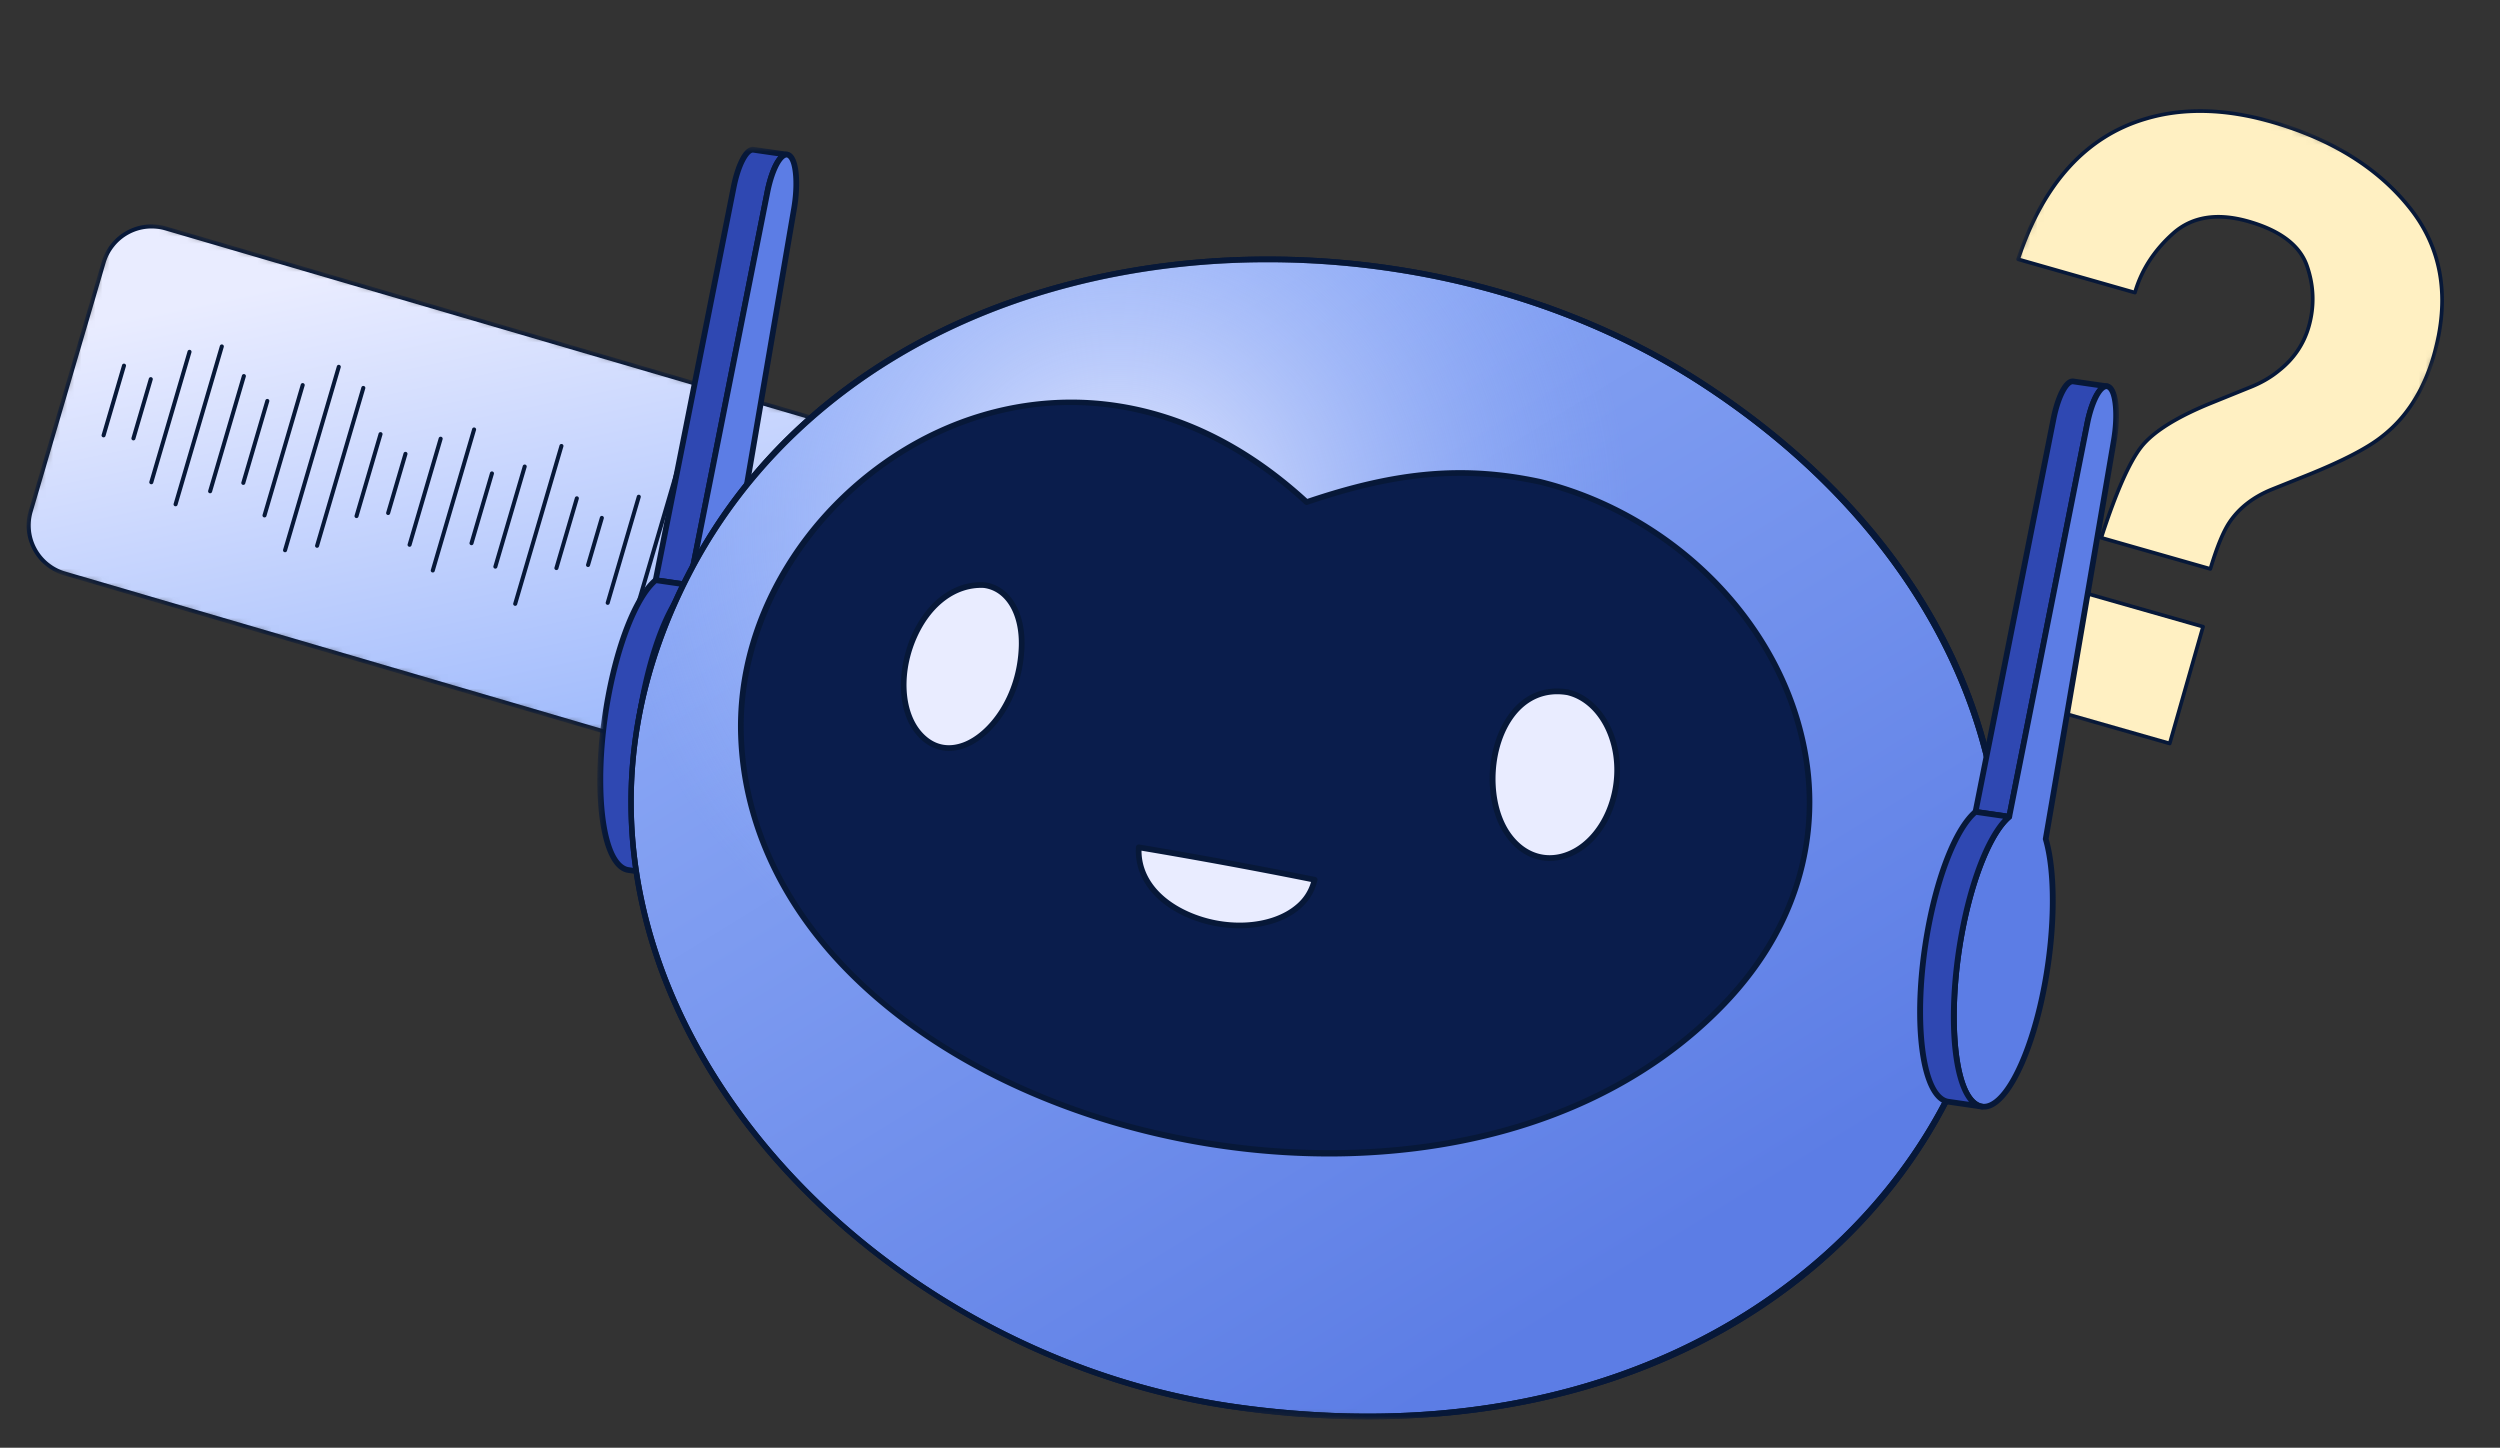
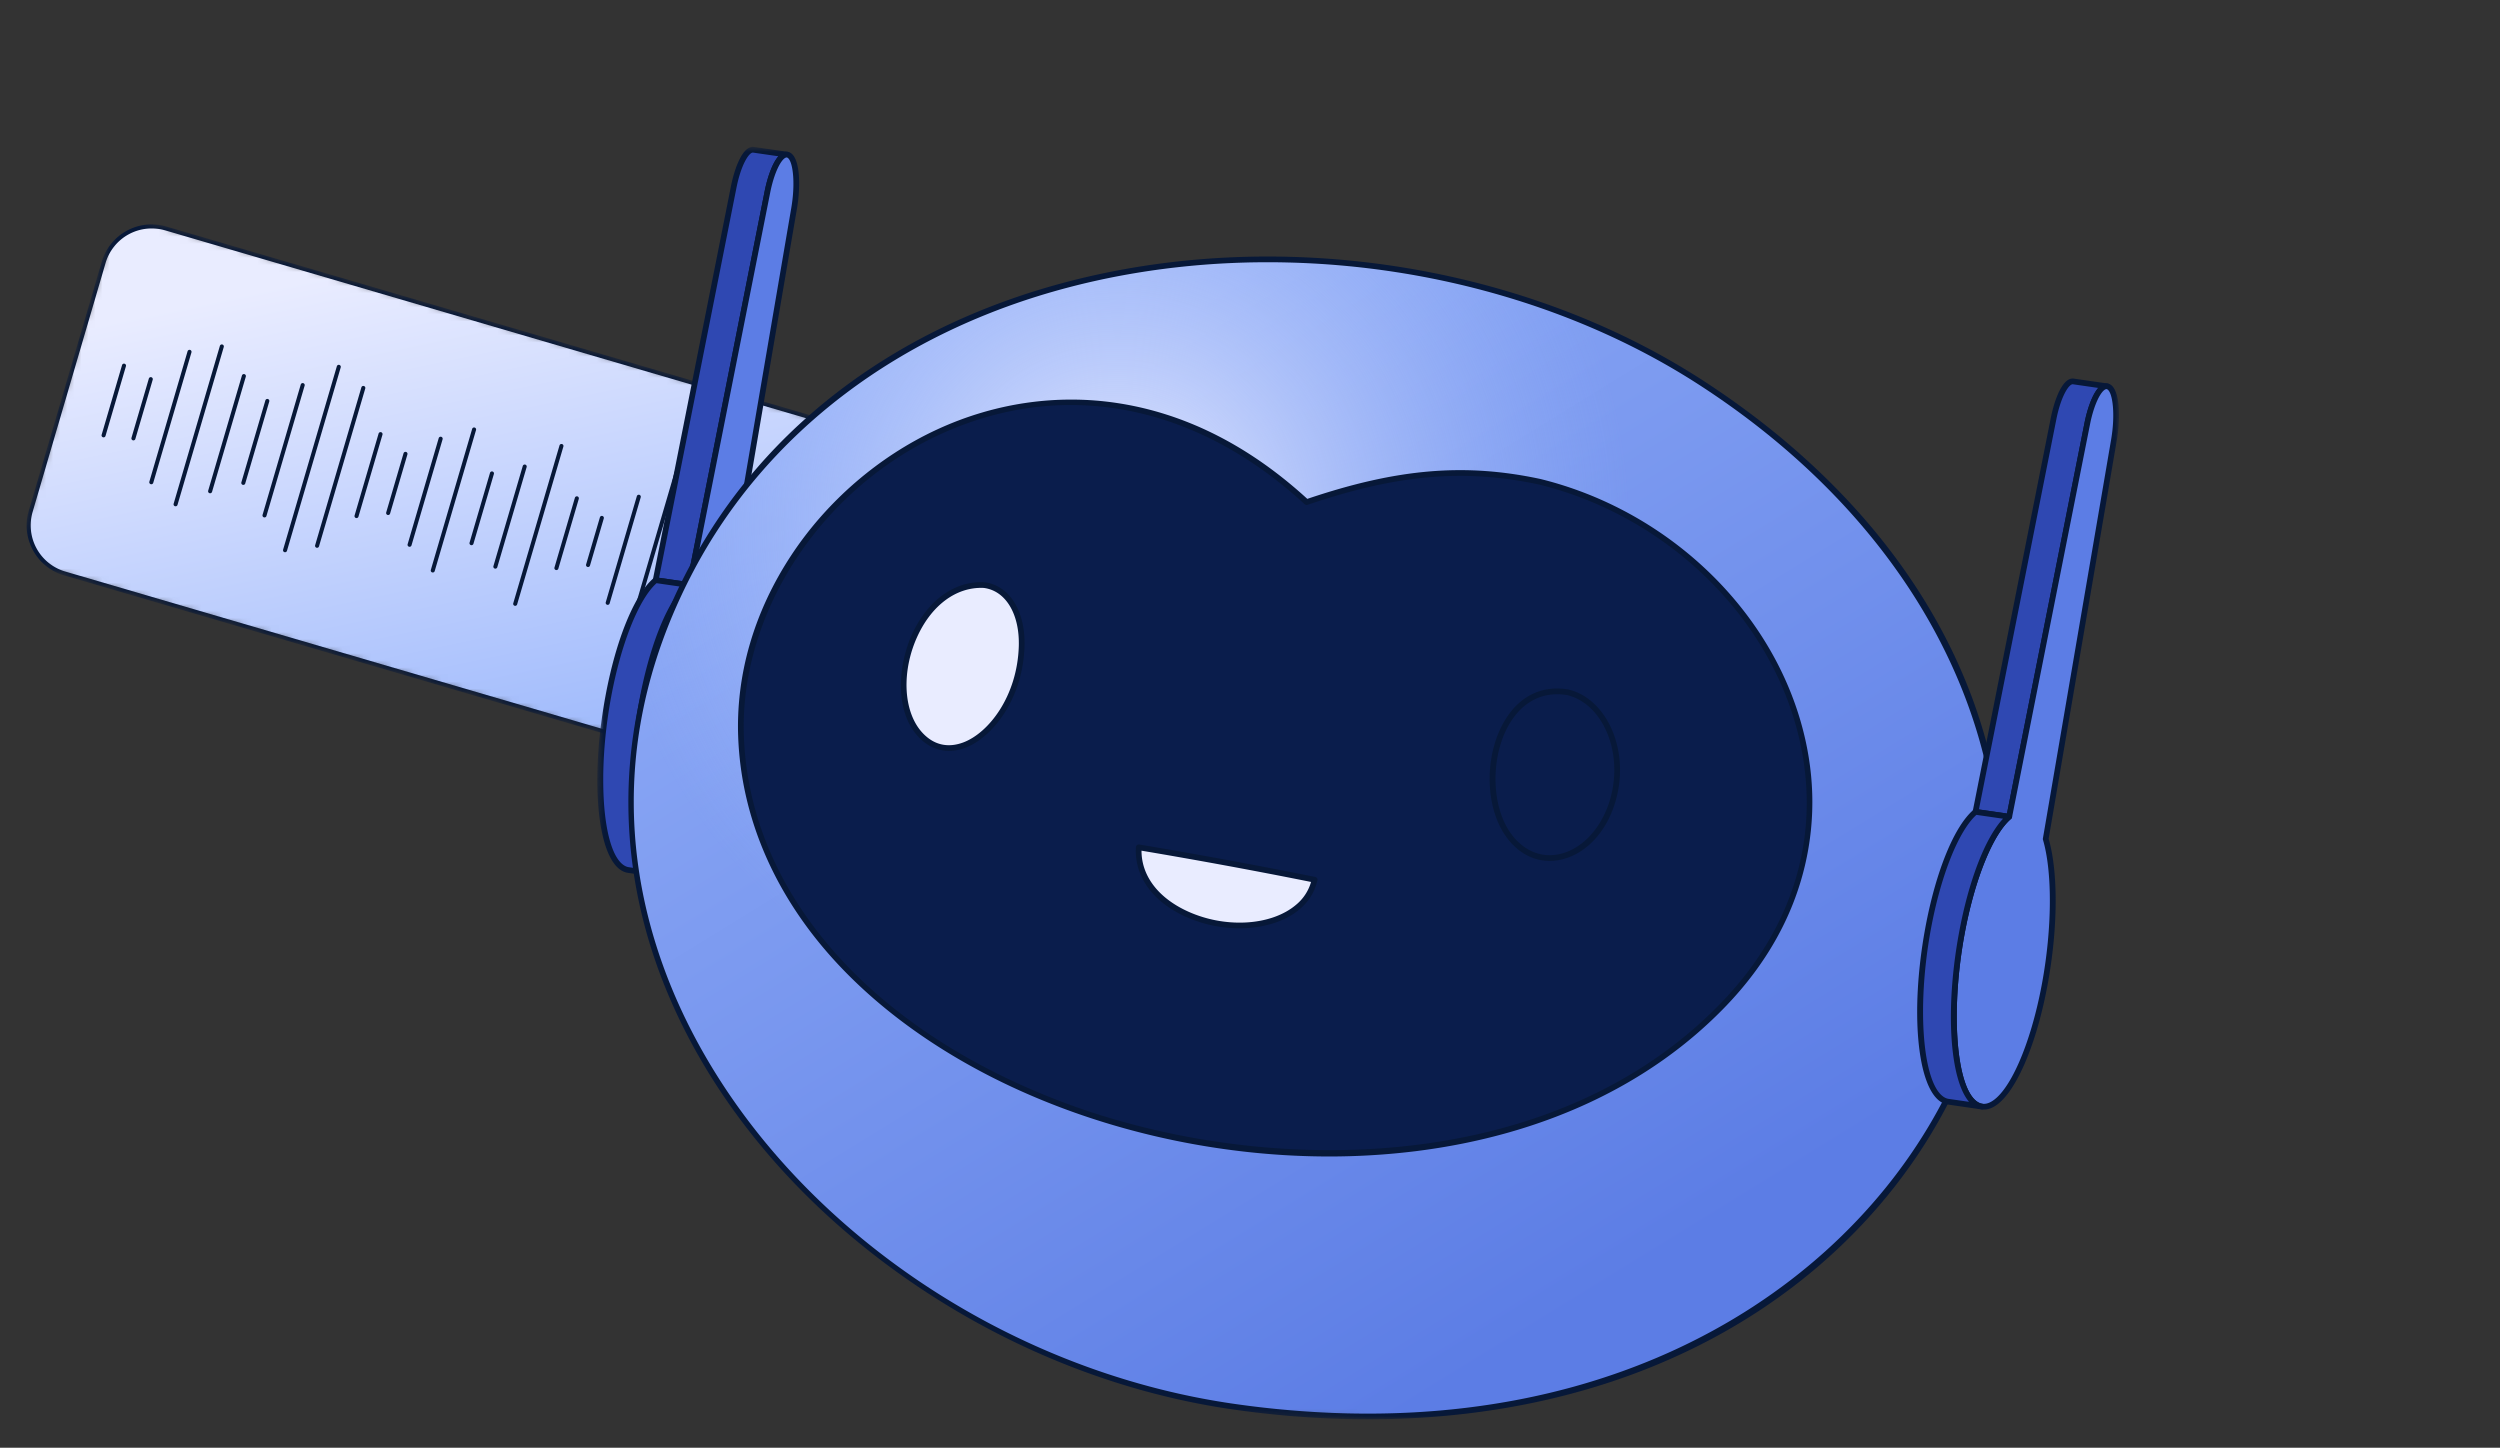
<svg xmlns="http://www.w3.org/2000/svg" width="354" height="205" viewBox="0 0 354 205" fill="none">
  <rect x="0" y="0" width="354" height="205" fill="#333333" stroke="none" />
  <mask id="mask0_386_25552" style="mask-type:luminance" maskUnits="userSpaceOnUse" x="2" y="29" width="129" height="84">
    <path d="m16.477 30 114.492 33.552-14.477 49.4L2 79.4 16.477 30Z" fill="#fff" />
  </mask>
  <g mask="url(#mask0_386_25552)">
    <path d="M96.922 106.92 9.151 81.199a7.082 7.082 0 0 1-4.805-8.788l10.332-35.259a7.082 7.082 0 0 1 8.788-4.805l107.148 31.4-16.847 10.88-8.056 27.489a7.083 7.083 0 0 1-8.788 4.804Z" fill="url(#paint0_linear_386_25552)" />
    <path d="M96.843 107.194 9.07 81.472c-3.9-1.143-6.142-5.244-4.999-9.143l10.332-35.258a7.376 7.376 0 0 1 9.144-4.999l107.147 31.4a.285.285 0 0 1 .075.514l-16.758 10.821-8.026 27.388c-1.143 3.899-5.244 6.141-9.143 4.999ZM23.387 32.621a6.805 6.805 0 0 0-8.434 4.61L4.62 72.49a6.804 6.804 0 0 0 4.61 8.434l87.772 25.721a6.804 6.804 0 0 0 8.434-4.611l8.056-27.49a.286.286 0 0 1 .119-.159l16.323-10.54L23.387 32.62Z" fill="#071838" />
    <path d="M14.585 61.92a.286.286 0 0 1-.194-.354l2.892-9.87a.286.286 0 1 1 .549.162l-2.892 9.868a.286.286 0 0 1-.355.194Zm4.227.428a.286.286 0 0 1-.194-.355l2.453-8.367a.286.286 0 1 1 .548.16l-2.452 8.368a.286.286 0 0 1-.355.194Zm2.532 6.211a.286.286 0 0 1-.194-.355l5.406-18.446a.286.286 0 1 1 .548.16L21.7 68.365a.286.286 0 0 1-.355.194Zm3.436 3.122a.286.286 0 0 1-.193-.354l6.547-22.343a.286.286 0 1 1 .549.16l-6.547 22.343a.286.286 0 0 1-.355.194Zm4.893-1.844a.286.286 0 0 1-.194-.355l4.777-16.302a.286.286 0 1 1 .549.16l-4.778 16.303a.286.286 0 0 1-.354.194Zm4.699-1.186a.286.286 0 0 1-.194-.354l3.395-11.584a.286.286 0 1 1 .548.16l-3.394 11.584a.286.286 0 0 1-.355.194Zm3.001 4.607a.286.286 0 0 1-.194-.355l5.406-18.446a.286.286 0 1 1 .549.16l-5.406 18.447a.286.286 0 0 1-.355.194Zm2.908 4.928a.286.286 0 0 1-.194-.354l7.606-25.953a.286.286 0 1 1 .548.161l-7.605 25.953a.286.286 0 0 1-.355.193Zm4.536-.63a.286.286 0 0 1-.193-.355L51.17 54.86a.286.286 0 1 1 .549.16l-6.548 22.343a.286.286 0 0 1-.355.194Zm5.586-4.206a.286.286 0 0 1-.194-.355l3.395-11.584a.286.286 0 1 1 .548.16l-3.395 11.585a.286.286 0 0 1-.354.194Zm4.478-.434a.286.286 0 0 1-.194-.355l2.452-8.367a.286.286 0 1 1 .549.16l-2.452 8.368a.286.286 0 0 1-.355.194Zm3.034 4.498a.286.286 0 0 1-.194-.354l4.4-15.016a.286.286 0 1 1 .55.16L58.27 77.22a.286.286 0 0 1-.355.194Zm3.285 3.641a.286.286 0 0 1-.194-.355l5.846-19.948a.286.286 0 1 1 .548.16l-5.845 19.949a.286.286 0 0 1-.355.194Zm5.485-3.865a.286.286 0 0 1-.194-.355l2.892-9.869a.286.286 0 1 1 .549.16l-2.892 9.87a.286.286 0 0 1-.355.193Zm3.378 3.32a.286.286 0 0 1-.194-.355l4.15-14.158a.286.286 0 1 1 .548.161l-4.15 14.158a.286.286 0 0 1-.354.194Zm2.809 5.266a.286.286 0 0 1-.194-.354l6.547-22.343a.286.286 0 1 1 .549.16l-6.548 22.343a.286.286 0 0 1-.354.194Zm5.835-5.063a.286.286 0 0 1-.194-.354l2.892-9.869a.286.286 0 1 1 .549.16l-2.892 9.87a.286.286 0 0 1-.355.193Zm4.48-.435a.286.286 0 0 1-.194-.355l1.95-6.652a.286.286 0 1 1 .548.161l-1.95 6.652a.286.286 0 0 1-.354.194Zm2.782 5.358a.286.286 0 0 1-.194-.355l4.4-15.015a.286.286 0 1 1 .549.16l-4.4 15.016a.286.286 0 0 1-.355.194Zm2.403 6.643a.286.286 0 0 1-.194-.355l7.606-25.952a.286.286 0 1 1 .548.16l-7.605 25.953a.286.286 0 0 1-.355.194Zm4.538-.632a.286.286 0 0 1-.194-.354l6.548-22.343a.286.286 0 1 1 .548.16l-6.547 22.344a.286.286 0 0 1-.355.193Zm5.584-4.204a.286.286 0 0 1-.194-.354l3.395-11.584a.285.285 0 1 1 .548.16L98.848 87.25a.286.286 0 0 1-.354.194Zm4.855-1.719a.285.285 0 0 1-.194-.354l1.698-5.794a.285.285 0 1 1 .548.16l-1.698 5.794a.285.285 0 0 1-.354.194Z" fill="#071838" />
  </g>
  <mask id="mask1_386_25552" style="mask-type:luminance" maskUnits="userSpaceOnUse" x="264" y="7" width="90" height="106">
-     <path d="m297.054 7.052 56.311 22.11-32.774 83.469L264.28 90.52l32.774-83.468Z" fill="#fff" />
-   </mask>
+     </mask>
  <g mask="url(#mask1_386_25552)">
    <path d="M315.657 74.017c-.872 1.32-1.763 3.499-2.671 6.54l-15.45-4.408c2.068-6.381 3.949-10.662 5.644-12.84 1.694-2.177 5.058-4.28 10.092-6.309l5.108-2.07c1.668-.638 3.095-1.447 4.282-2.429 2.124-1.662 3.547-3.753 4.265-6.27.827-2.9.731-5.784-.285-8.653-1.018-2.867-3.778-4.945-8.278-6.23-4.427-1.262-7.982-.688-10.671 1.721-2.689 2.41-4.484 5.197-5.387 8.364l-16.538-4.719c3.56-10.741 9.554-17.363 17.984-19.869 5.327-1.614 11.274-1.486 17.835.386 8.621 2.46 15.196 6.564 19.724 12.311 4.527 5.747 5.637 12.665 3.33 20.753-1.415 4.959-3.847 8.783-7.295 11.47-2.038 1.646-5.573 3.484-10.608 5.513l-4.961 1.988c-2.702 1.086-4.743 2.669-6.12 4.751Zm-8.425 31.26-17.052-4.866 4.719-16.537 17.052 4.866-4.719 16.537Z" fill="#FFF0C2" />
    <path d="M290.085 100.654a.263.263 0 0 1-.156-.316l4.719-16.537c.04-.14.185-.22.324-.18l17.052 4.865c.138.04.22.185.18.324l-4.719 16.538a.261.261 0 0 1-.323.18l-17.053-4.866-.024-.008Zm4.995-16.457-4.575 16.033 16.548 4.722 4.575-16.034-16.548-4.721Zm2.361-7.805a.262.262 0 0 1-.153-.325c2.069-6.384 3.982-10.73 5.686-12.92 1.715-2.204 5.147-4.354 10.201-6.391l5.108-2.07c1.639-.627 3.055-1.43 4.213-2.388 2.076-1.625 3.481-3.69 4.18-6.141.808-2.83.713-5.688-.28-8.492-.983-2.771-3.71-4.812-8.103-6.066-4.313-1.23-7.82-.67-10.424 1.664-2.638 2.364-4.425 5.137-5.31 8.24a.263.263 0 0 1-.324.18l-16.538-4.718a.261.261 0 0 1-.159-.13.262.262 0 0 1-.018-.204c3.572-10.777 9.681-17.519 18.158-20.038 5.352-1.622 11.402-1.492 17.982.385 8.636 2.464 15.316 6.636 19.858 12.4 4.561 5.792 5.697 12.853 3.376 20.987-1.424 4.99-3.909 8.895-7.386 11.605-2.047 1.654-5.639 3.522-10.671 5.55l-4.961 1.988c-2.641 1.06-4.66 2.626-6 4.653-.855 1.295-1.742 3.472-2.638 6.47a.262.262 0 0 1-.323.177l-15.45-4.408a.375.375 0 0 1-.024-.008Zm23.066-44.602c3.364 1.321 5.507 3.233 6.383 5.7 1.031 2.909 1.128 5.873.29 8.81-.731 2.56-2.196 4.716-4.355 6.406-1.197.99-2.662 1.822-4.35 2.468l-5.103 2.068c-4.968 2.002-8.327 4.097-9.985 6.227-1.643 2.112-3.499 6.317-5.517 12.501l14.941 4.263c.885-2.92 1.769-5.06 2.628-6.362 1.4-2.117 3.5-3.748 6.241-4.85l4.961-1.988c4.984-2.008 8.531-3.85 10.541-5.473 3.391-2.643 5.815-6.457 7.208-11.339 2.272-7.963 1.167-14.866-3.284-20.518-4.472-5.676-11.062-9.788-19.59-12.22-6.481-1.85-12.432-1.98-17.687-.388-8.237 2.448-14.199 8.988-17.724 19.441l16.023 4.572c.937-3.098 2.749-5.868 5.391-8.235 2.747-2.463 6.42-3.06 10.917-1.778.735.21 1.426.442 2.071.695Z" fill="#071838" />
  </g>
  <mask id="mask2_386_25552" style="mask-type:luminance" maskUnits="userSpaceOnUse" x="82" y="20" width="219" height="184">
    <path d="m86.731 20.32 214.122 5.119-4.255 178.041-214.122-5.118L86.73 20.321Z" fill="#fff" />
  </mask>
  <g mask="url(#mask2_386_25552)">
    <path d="M106.698 21.208c-.976-.14-2.169 2.06-2.812 5.306l-11.043 55.64 4.774.69 11.043-55.64c.643-3.245 1.836-5.446 2.812-5.305l-4.774-.69Z" fill="#2F48B2" />
    <path d="M97.608 83.25a.385.385 0 0 1-.05-.004l-4.773-.69a.405.405 0 0 1-.34-.48l11.043-55.64c.542-2.736 1.721-5.852 3.268-5.628l4.771.69h.003a.406.406 0 0 1-.116.803h-.001c-.545-.074-1.695 1.653-2.355 4.983l-11.043 55.64a.405.405 0 0 1-.407.326Zm-4.285-1.436 3.971.575 10.968-55.262c.376-1.897 1.059-3.976 1.957-4.999l-3.579-.518c-.542-.078-1.696 1.651-2.357 4.984l-10.96 55.22Z" fill="#071838" />
    <path d="M111.727 21.992c-1.015-.618-2.367 1.678-3.067 5.212L97.617 82.843c-2.57 2.167-5.214 8.388-6.718 16.534-2.104 11.396-1.179 22.24 2.067 24.219 3.246 1.979 7.584-5.657 9.688-17.053 1.504-8.145 1.46-16.004.129-20.55l9.661-56.482c.613-3.588.297-6.9-.717-7.519Z" fill="#5C7DE5" />
    <path d="M93.978 124.311a2.436 2.436 0 0 1-1.223-.369c-3.43-2.091-4.42-12.914-2.254-24.64 1.462-7.922 4.04-14.284 6.746-16.675l11.016-55.503c.458-2.314 1.397-4.983 2.655-5.536a1.064 1.064 0 0 1 1.02.058c1.344.82 1.473 4.611.905 7.932l-9.645 56.391c1.376 4.8 1.322 12.698-.146 20.647-1.675 9.07-4.849 16.08-7.899 17.444-.395.176-.79.26-1.175.251ZM111.39 22.297a.342.342 0 0 0-.145.033c-.656.288-1.617 2.082-2.186 4.952l-11.043 55.64a.408.408 0 0 1-.137.23c-2.57 2.167-5.153 8.564-6.58 16.298-2.039 11.037-1.178 21.936 1.879 23.8.513.313 1.051.335 1.646.07 2.773-1.24 5.829-8.169 7.432-16.851 1.434-7.763 1.488-15.756.139-20.362a.4.4 0 0 1-.01-.183l9.66-56.482c.619-3.62.218-6.649-.528-7.104a.248.248 0 0 0-.127-.042Z" fill="#071838" />
    <path d="m93.757 123.888-4.774-.69a2.08 2.08 0 0 1-.79-.292c-3.246-1.979-4.172-12.824-2.068-24.22 1.504-8.145 4.148-14.367 6.719-16.533l4.774.69c-2.571 2.167-5.215 8.388-6.719 16.534-2.104 11.396-1.178 22.241 2.067 24.219.258.157.522.254.791.292Z" fill="#2F48B2" />
    <path d="M93.747 124.291a.27.27 0 0 1-.049-.004l-4.774-.69a2.483 2.483 0 0 1-.944-.348c-3.429-2.09-4.42-12.913-2.254-24.639 1.483-8.029 4.11-14.455 6.856-16.77a.403.403 0 0 1 .319-.09l4.774.69a.406.406 0 0 1 .203.71c-2.57 2.167-5.153 8.564-6.58 16.298-2.039 11.037-1.178 21.936 1.879 23.8.206.126.42.206.637.237a.405.405 0 0 1-.067.806Zm-.778-41.713c-2.525 2.273-5.043 8.58-6.446 16.18-2.038 11.037-1.177 21.936 1.88 23.8.206.126.421.206.637.237l2.884.417c-2.746-3.231-3.403-13.194-1.424-23.91 1.371-7.425 3.72-13.479 6.238-16.179l-3.77-.545Z" fill="#071838" />
    <path d="M174.819 199.206c103.439 14.698 148.198-92.077 65.843-145.152-44.876-28.92-116.903-22.674-142.868 26.717-28.943 55.057 21.73 110.579 77.025 118.435Z" fill="url(#paint1_linear_386_25552)" />
-     <path d="M190.679 200.939a136.27 136.27 0 0 1-15.917-1.335c-16.006-2.274-31.806-8.51-45.691-18.032-13.96-9.574-25.011-21.814-31.96-35.397-5.228-10.222-7.963-20.843-8.126-31.568-.177-11.576 2.666-23.025 8.45-34.028 5.421-10.312 13.018-19.104 22.582-26.132 8.944-6.574 19.385-11.46 31.034-14.524 29.98-7.884 64.401-2.601 89.831 13.787 18.692 12.046 31.986 27.71 38.445 45.297 2.997 8.158 4.495 16.606 4.454 25.109a70.321 70.321 0 0 1-4.458 24.294c-6.42 17.224-19.474 31.81-36.757 41.071-14.995 8.036-32.703 11.916-51.887 11.458ZM182.33 37.168c-10.52-.252-21.044.902-31.073 3.54-23.906 6.286-42.765 20.58-53.104 40.248-14.03 26.688-7.918 49.996-.32 64.85 14.091 27.546 44.332 48.348 77.043 52.996a135.589 135.589 0 0 0 15.813 1.33c46.749 1.121 77.479-24.117 87.875-52.005 12.628-33.879-2.335-70.672-38.121-93.736-16.74-10.787-37.41-16.729-58.113-17.223Z" fill="#071838" />
    <path d="M156.554 146.678c40.011.956 73.222-30.704 74.178-70.715.256-10.705-1.825-20.922-5.774-30.166-44.467-18.764-104.056-8.98-127.163 34.976-3.457 6.575-5.775 13.156-7.088 19.663 10.277 26.472 35.688 45.521 65.847 46.242Z" fill="url(#paint2_radial_386_25552)" />
    <path d="M190.679 200.939a136.27 136.27 0 0 1-15.917-1.335c-16.006-2.274-31.806-8.51-45.691-18.032-13.96-9.574-25.011-21.814-31.96-35.397-5.228-10.222-7.963-20.843-8.126-31.568-.177-11.576 2.666-23.025 8.45-34.028 5.421-10.312 13.018-19.104 22.582-26.132 8.944-6.574 19.385-11.46 31.034-14.524 29.98-7.884 64.401-2.601 89.831 13.787 18.692 12.046 31.986 27.71 38.445 45.297 2.997 8.158 4.495 16.606 4.454 25.109a70.321 70.321 0 0 1-4.458 24.294c-6.42 17.224-19.474 31.81-36.757 41.071-14.995 8.036-32.703 11.916-51.887 11.458ZM182.33 37.168c-10.52-.252-21.044.902-31.073 3.54-23.906 6.286-42.765 20.58-53.104 40.248-14.03 26.688-7.918 49.996-.32 64.85 14.091 27.546 44.332 48.348 77.043 52.996a135.589 135.589 0 0 0 15.813 1.33c46.749 1.121 77.479-24.117 87.875-52.005 12.628-33.879-2.335-70.672-38.121-93.736-16.74-10.787-37.41-16.729-58.113-17.223Z" fill="#071838" />
    <path d="M218.014 68.216c-10.697-2.283-20.257-1.447-32.997 2.888-36.245-33.387-81.442-1.563-80.083 33.29 2.113 54.237 98.395 80.334 139.218 37.734 25.958-27.088 6.675-65.837-26.138-73.912" fill="#0A1D4C" />
    <path d="M185.716 163.727c-12.042-.288-24.307-2.652-35.635-6.949-12.897-4.892-23.89-12.029-31.791-20.636-8.557-9.322-13.315-20.295-13.761-31.734-.346-8.873 2.248-17.78 7.501-25.76 5.058-7.682 12.399-14.017 20.67-17.837 8.13-3.755 16.968-5.044 25.558-3.73 9.588 1.467 18.623 6.03 26.857 13.56 12.702-4.292 22.273-5.109 32.984-2.822l.012.002c17.591 4.33 32.054 17.785 36.846 34.28 1.999 6.882 2.206 13.774.616 20.485-1.714 7.236-5.458 13.905-11.128 19.821-10.761 11.23-25.975 18.354-43.996 20.602a99.908 99.908 0 0 1-14.733.718ZM152.62 57.367c-6.569-.157-13.174 1.22-19.58 4.18-16.987 7.845-28.378 25.458-27.701 42.829.856 21.966 17.689 41.272 45.03 51.644 28.225 10.707 69.521 10.839 93.491-14.174 10.787-11.256 14.451-25.291 10.318-39.519-4.711-16.22-18.942-29.455-36.254-33.718-10.617-2.265-20.113-1.431-32.776 2.877a.406.406 0 0 1-.405-.086c-9.78-9.009-20.894-13.764-32.123-14.033Z" fill="#071838" />
    <path d="M139.322 82.846c-9.601-.453-14.608 15.017-9.057 21.131 5.181 5.708 14.064-1.957 14.4-12.427.155-4.804-1.993-8.302-5.343-8.704Z" fill="#E9ECFF" />
    <path d="M134.239 106.328c-1.592-.038-3.061-.742-4.274-2.079-3.294-3.628-2.857-10.108-.724-14.634 2.209-4.686 5.987-7.368 10.101-7.173.009 0 .019 0 .029.002 3.57.428 5.861 4.092 5.7 9.119-.238 7.388-4.526 12.905-8.439 14.344a6.45 6.45 0 0 1-2.393.421Zm4.878-23.084c-3.706-.088-7.112 2.409-9.143 6.716-2.353 4.994-2.105 10.774.591 13.744 2.008 2.213 4.255 2.006 5.787 1.443 3.665-1.348 7.683-6.577 7.909-13.61.147-4.576-1.85-7.903-4.972-8.287a7.6 7.6 0 0 0-.172-.006Z" fill="#071838" />
-     <path d="M222.014 98.034c-9.921-1.72-13.337 13.169-8.488 20.101 4.686 6.699 13.667 2.824 15.255-6.582 1.062-6.297-1.974-12.361-6.767-13.519Z" fill="#E9ECFF" />
    <path d="M219.253 121.905c-2.341-.056-4.486-1.289-6.06-3.538-3.036-4.34-3.011-11.795.054-16.619 2.084-3.28 5.223-4.74 8.835-4.113a.4.4 0 0 1 .026.005c4.996 1.206 8.169 7.478 7.071 13.981-.881 5.222-4.073 9.187-8.133 10.102a7.375 7.375 0 0 1-1.793.182Zm1.432-23.598c-2.739-.065-5.105 1.28-6.754 3.876-2.856 4.494-2.89 11.693-.074 15.719 1.77 2.531 4.326 3.635 7.011 3.03 3.68-.829 6.699-4.626 7.512-9.447 1.027-6.086-1.866-11.938-6.45-13.054a8.561 8.561 0 0 0-1.245-.124Z" fill="#071838" />
    <path d="M186.158 124.57a790.124 790.124 0 0 0-24.909-4.592c-.574 9.847 15.741 14.355 22.615 8.379 1.637-1.423 2.049-2.903 2.294-3.787" fill="#E9ECFF" />
    <path d="M175.082 131.441a18.607 18.607 0 0 1-7.686-1.865c-4.394-2.159-6.782-5.665-6.552-9.619a.406.406 0 0 1 .471-.376 786.157 786.157 0 0 1 24.923 4.595.404.404 0 0 1 .31.505c-.258.928-.689 2.481-2.418 3.984-2.206 1.918-5.532 2.86-9.048 2.776Zm-13.443-10.984c-.006 3.428 2.199 6.467 6.115 8.391 5.438 2.672 12.25 2.331 15.844-.794a6.523 6.523 0 0 0 2.049-3.17 788.722 788.722 0 0 0-24.008-4.427Z" fill="#071838" />
    <path d="M293.589 54.012c-.976-.141-2.169 2.06-2.812 5.306l-11.043 55.639 4.774.691 11.043-55.64c.643-3.245 1.836-5.447 2.812-5.305l-4.774-.69Z" fill="#2F48B2" />
    <path d="M284.498 116.052a.277.277 0 0 1-.049-.004l-4.774-.69a.406.406 0 0 1-.339-.48l11.043-55.64c.542-2.735 1.72-5.852 3.267-5.628l4.774.691a.405.405 0 1 1-.116.802h-.001c-.541-.074-1.695 1.653-2.355 4.984l-11.043 55.639a.404.404 0 0 1-.407.326Zm-4.284-1.435 3.971.574 10.968-55.262c.376-1.897 1.059-3.976 1.957-4.998l-3.58-.518c-.54-.08-1.696 1.65-2.356 4.983l-10.96 55.221Z" fill="#071838" />
    <path d="M298.617 54.796c-1.014-.618-2.366 1.678-3.067 5.212l-11.043 55.639c-2.57 2.167-5.214 8.388-6.718 16.533-2.104 11.397-1.179 22.241 2.067 24.22 3.246 1.979 7.584-5.657 9.688-17.053 1.504-8.145 1.46-16.005.129-20.55l9.661-56.482c.613-3.588.297-6.9-.717-7.519Z" fill="#5C7DE5" />
    <path d="M280.868 157.113a2.432 2.432 0 0 1-1.223-.369c-3.43-2.09-4.42-12.913-2.255-24.639 1.463-7.923 4.04-14.284 6.747-16.676l11.016-55.502c.458-2.314 1.397-4.984 2.655-5.537a1.063 1.063 0 0 1 1.019.058c1.345.82 1.474 4.611.906 7.933l-9.645 56.39c1.377 4.802 1.322 12.698-.146 20.648-1.675 9.07-4.849 16.08-7.899 17.443a2.71 2.71 0 0 1-1.175.252v-.001Zm17.41-102.014a.335.335 0 0 0-.144.034c-.656.288-1.618 2.081-2.187 4.952l-11.042 55.639a.409.409 0 0 1-.137.231c-2.569 2.166-5.153 8.563-6.581 16.298-2.038 11.037-1.177 21.936 1.88 23.8.512.312 1.051.335 1.645.07 2.774-1.24 5.83-8.169 7.433-16.851 1.434-7.763 1.488-15.756.139-20.362a.405.405 0 0 1-.01-.183l9.661-56.482c.618-3.62.217-6.649-.529-7.104a.248.248 0 0 0-.127-.041h-.001Z" fill="#071838" />
    <path d="m280.645 156.695-4.774-.691a2.08 2.08 0 0 1-.79-.292c-3.246-1.979-4.172-12.823-2.067-24.22 1.504-8.145 4.147-14.366 6.718-16.533l4.774.69c-2.571 2.167-5.214 8.388-6.718 16.534-2.105 11.396-1.179 22.241 2.067 24.22.257.156.521.253.79.292Z" fill="#2F48B2" />
    <path d="M280.638 157.099a.405.405 0 0 1-.049-.004h-.003l-4.771-.69a2.49 2.49 0 0 1-.944-.348c-3.429-2.09-4.419-12.914-2.254-24.639 1.483-8.029 4.11-14.455 6.856-16.77a.403.403 0 0 1 .319-.091l4.774.69a.406.406 0 0 1 .203.711c-2.57 2.166-5.153 8.564-6.581 16.298-2.038 11.037-1.177 21.936 1.88 23.8.206.126.421.205.637.237a.405.405 0 0 1-.067.806Zm-.778-41.714c-2.525 2.274-5.043 8.581-6.446 16.18-2.038 11.037-1.177 21.936 1.88 23.8.206.126.421.206.637.237l2.884.417c-2.746-3.23-3.403-13.193-1.424-23.911 1.371-7.424 3.72-13.477 6.238-16.178l-3.769-.545Z" fill="#071838" />
  </g>
  <defs>
    <linearGradient id="paint0_linear_386_25552" x1="75.329" y1="107.511" x2="60.335" y2="36.1" gradientUnits="userSpaceOnUse">
      <stop stop-color="#9FBAFC" />
      <stop offset="1" stop-color="#E9ECFF" />
    </linearGradient>
    <linearGradient id="paint1_linear_386_25552" x1="111.873" y1="-2.72" x2="226.471" y2="183.555" gradientUnits="userSpaceOnUse">
      <stop stop-color="#9FBAFC" />
      <stop offset="1" stop-color="#5C7DE5" />
    </linearGradient>
    <radialGradient id="paint2_radial_386_25552" cx="0" cy="0" r="1" gradientUnits="userSpaceOnUse" gradientTransform="rotate(1.369 -3027.114 6660.706) scale(72.467)">
      <stop stop-color="#E9ECFF" />
      <stop offset="1" stop-color="#9FBAFC" stop-opacity="0" />
    </radialGradient>
  </defs>
</svg>